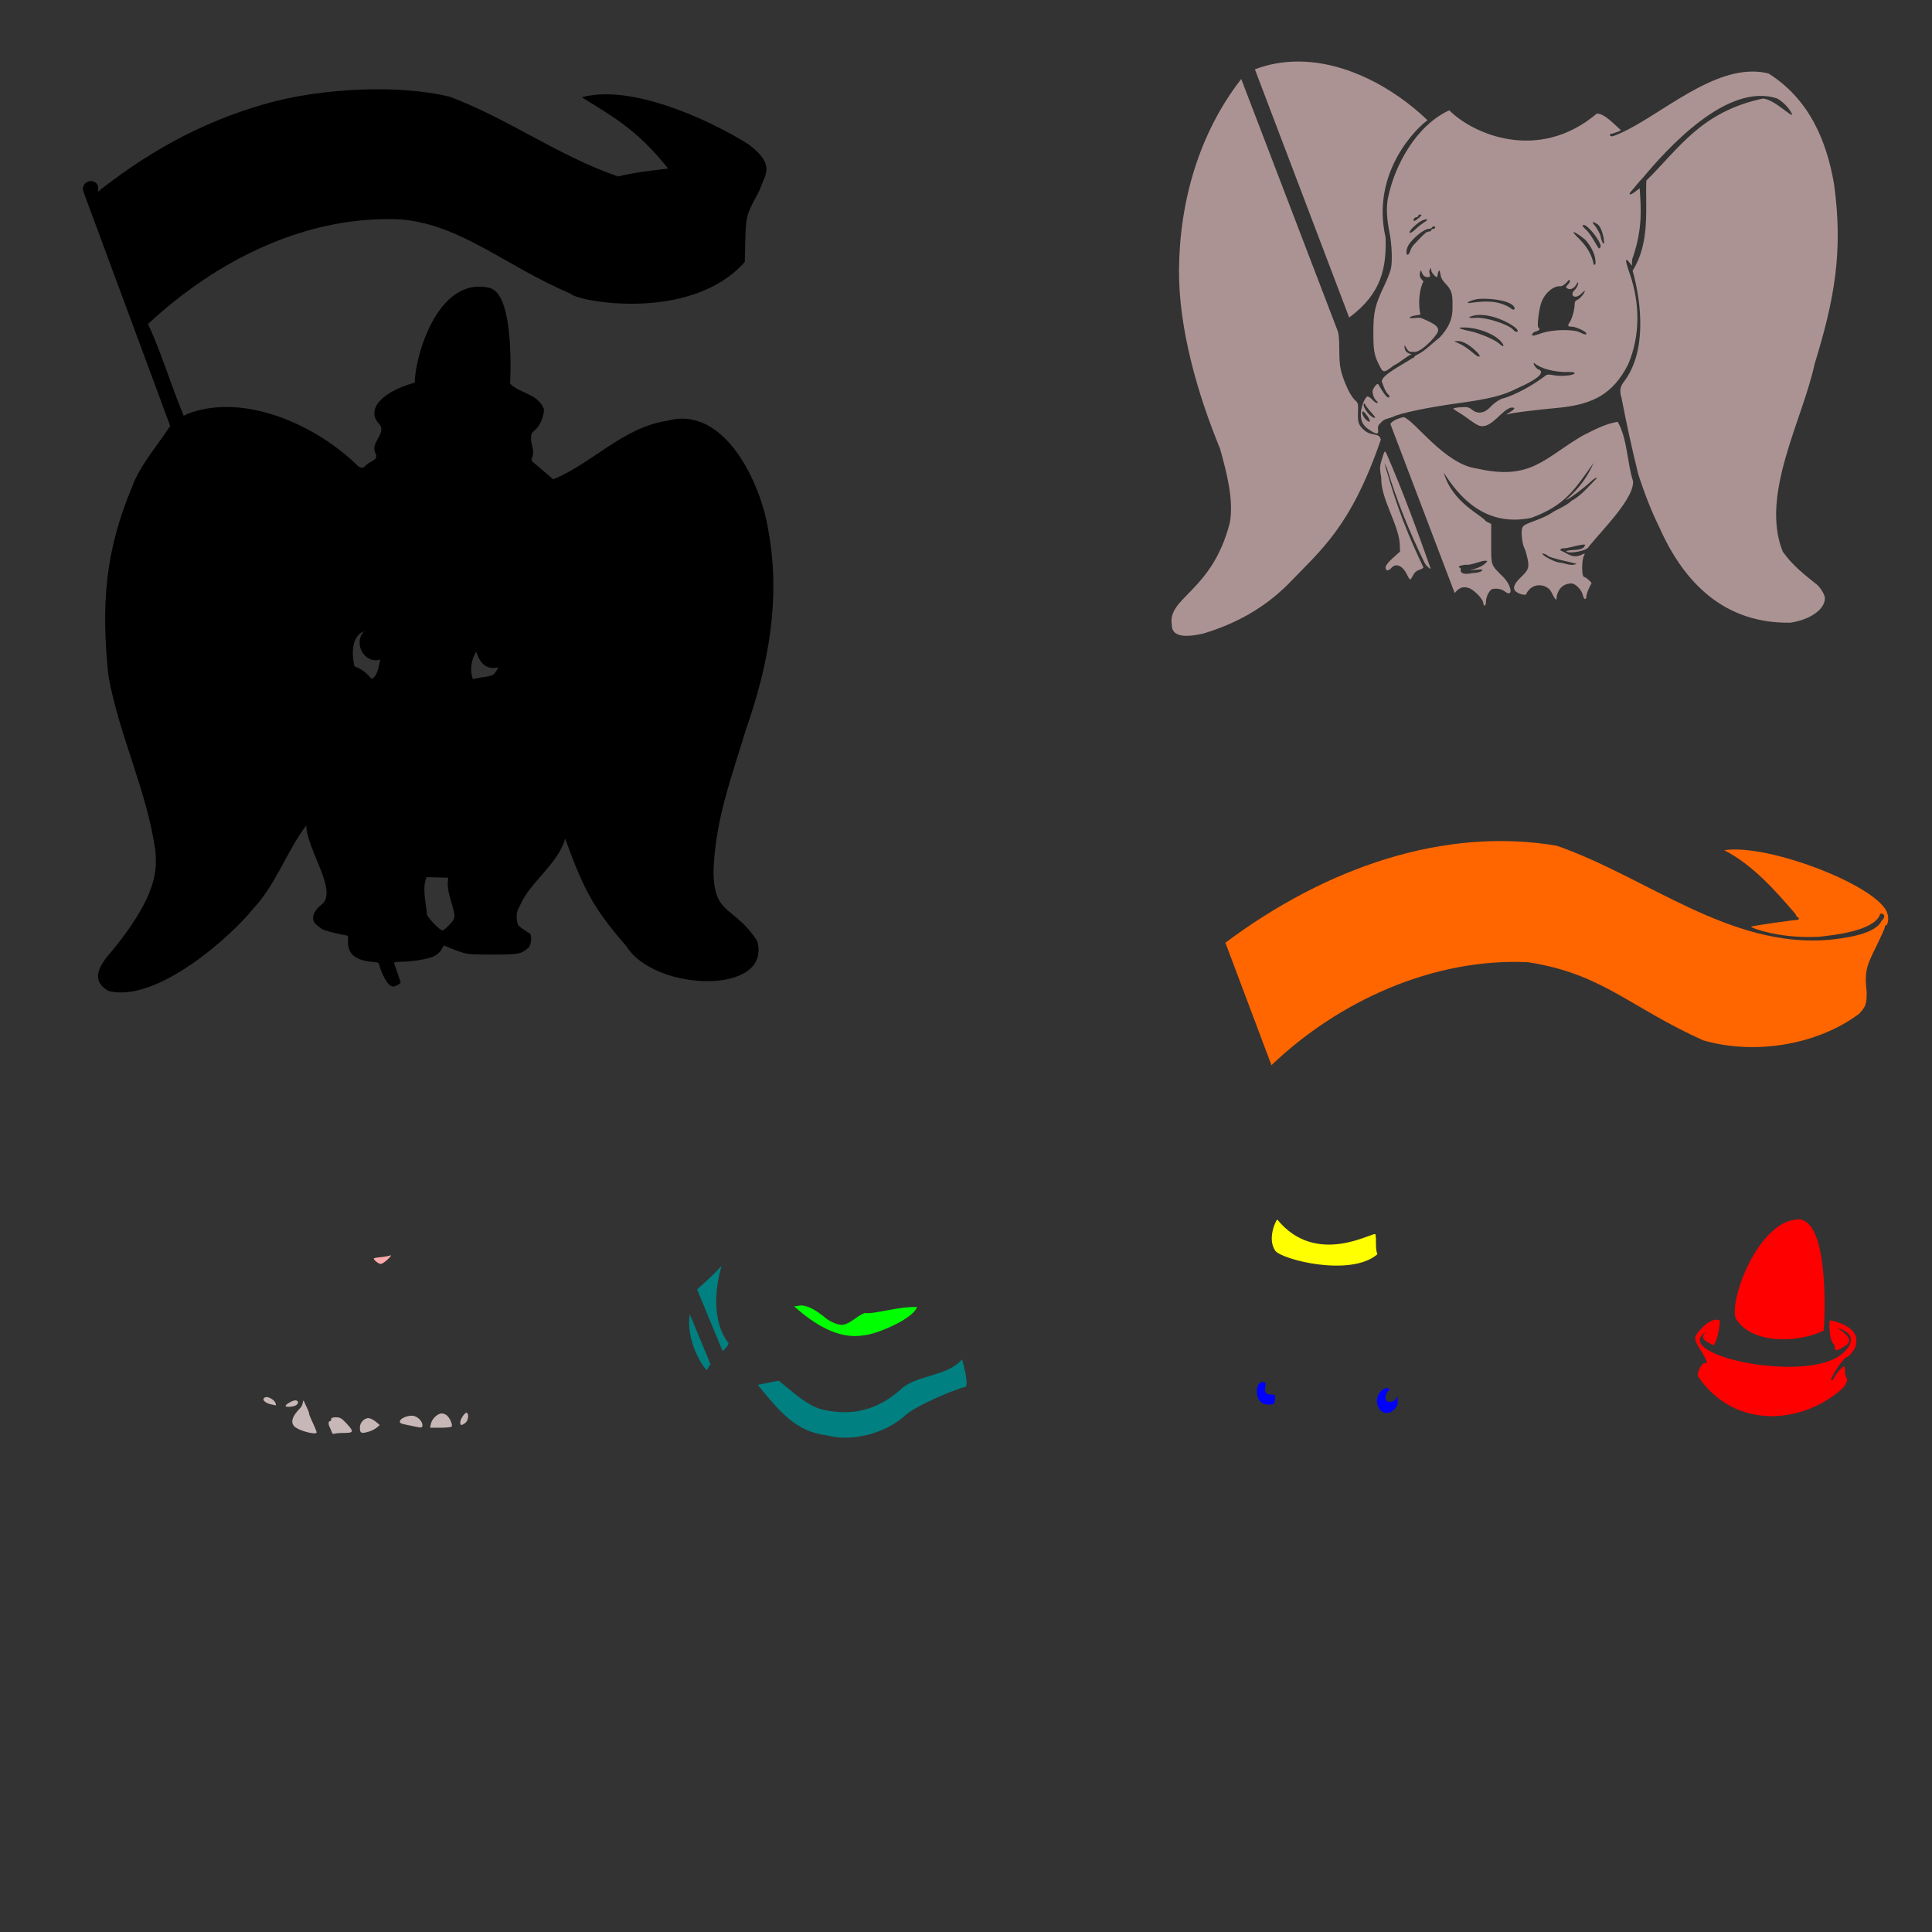
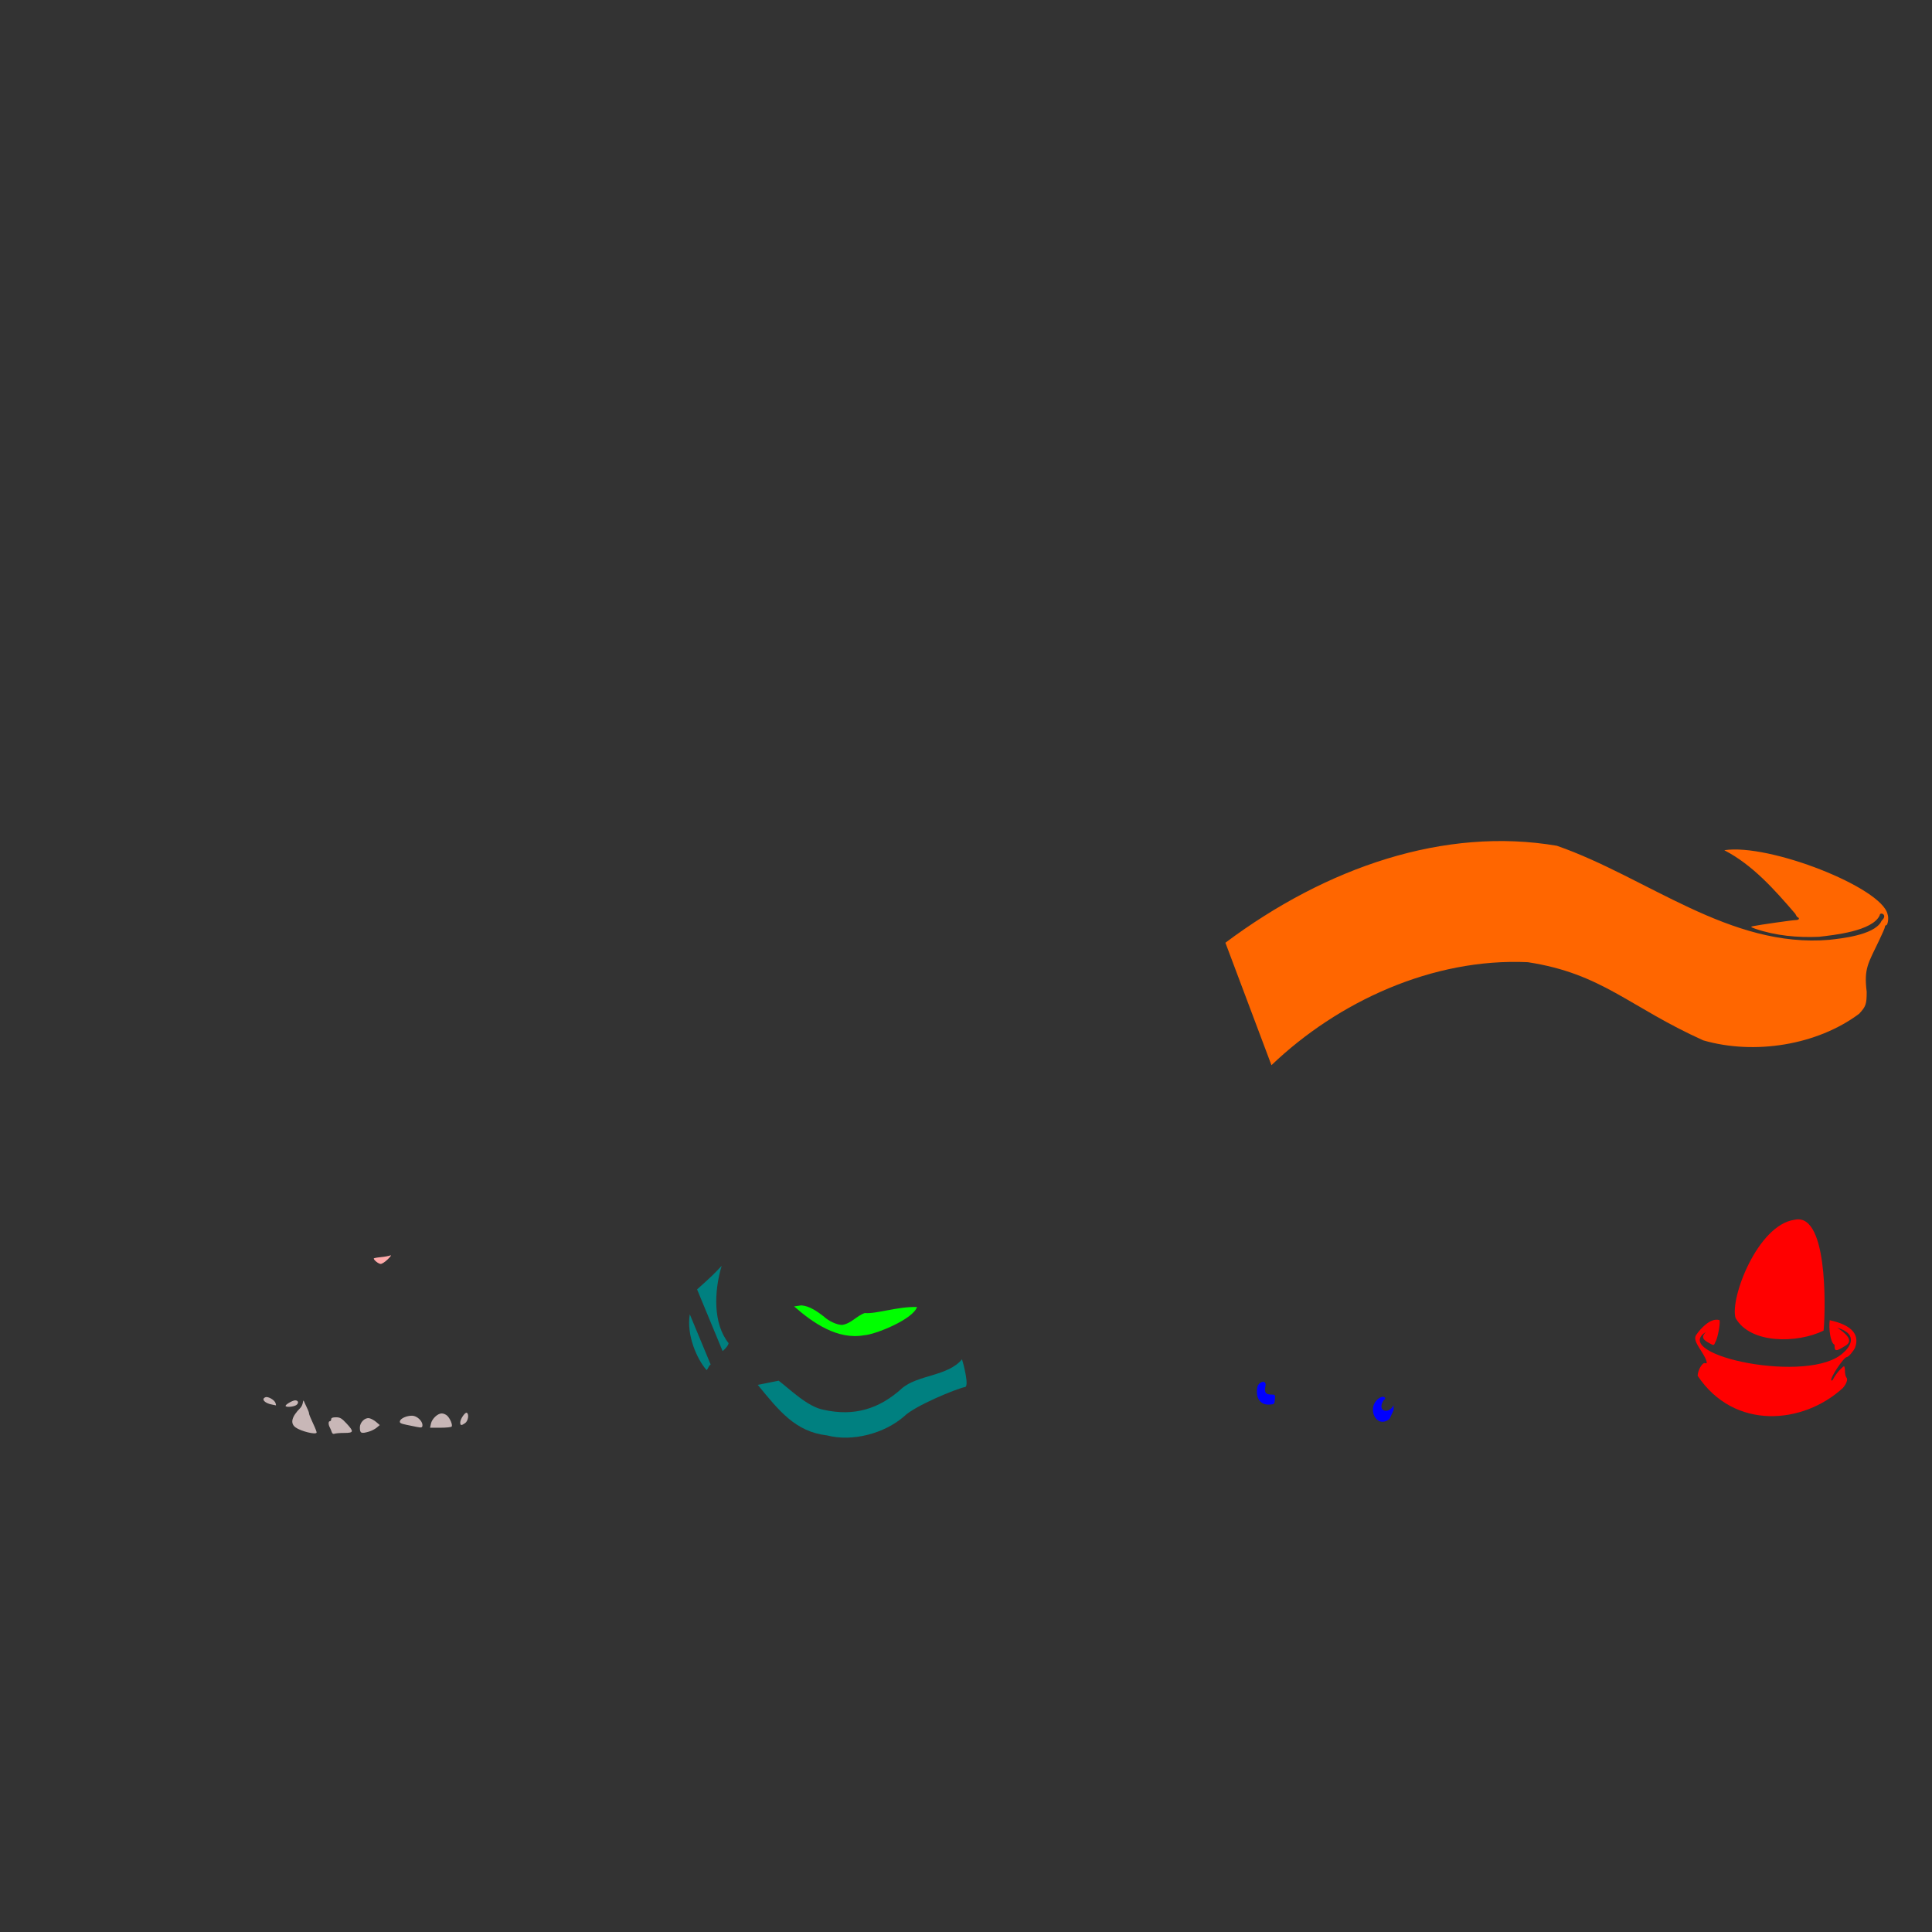
<svg xmlns="http://www.w3.org/2000/svg" xmlns:ns1="http://www.inkscape.org/namespaces/inkscape" xmlns:ns2="http://sodipodi.sourceforge.net/DTD/sodipodi-0.dtd" width="1080" height="1080" id="svg2" version="1.1" ns1:version="0.47 r22583" ns2:docname="DumboBanner.svg">
  <rect width="100%" height="100%" fill="#333333" stroke="none" />
  <defs id="defs4">
    <ns1:perspective ns2:type="inkscape:persp3d" ns1:vp_x="0 : 526.18109 : 1" ns1:vp_y="0 : 1000 : 0" ns1:vp_z="744.09448 : 526.18109 : 1" ns1:persp3d-origin="372.04724 : 350.78739 : 1" id="perspective10" />
    <ns1:perspective id="perspective2820" ns1:persp3d-origin="0.5 : 0.33333333 : 1" ns1:vp_z="1 : 0.5 : 1" ns1:vp_y="0 : 1000 : 0" ns1:vp_x="0 : 0.5 : 1" ns2:type="inkscape:persp3d" />
    <ns1:perspective id="perspective6086" ns1:persp3d-origin="0.5 : 0.33333333 : 1" ns1:vp_z="1 : 0.5 : 1" ns1:vp_y="0 : 1000 : 0" ns1:vp_x="0 : 0.5 : 1" ns2:type="inkscape:persp3d" />
    <ns1:perspective id="perspective6417" ns1:persp3d-origin="0.5 : 0.33333333 : 1" ns1:vp_z="1 : 0.5 : 1" ns1:vp_y="0 : 1000 : 0" ns1:vp_x="0 : 0.5 : 1" ns2:type="inkscape:persp3d" />
    <ns1:perspective id="perspective6557" ns1:persp3d-origin="0.5 : 0.33333333 : 1" ns1:vp_z="1 : 0.5 : 1" ns1:vp_y="0 : 1000 : 0" ns1:vp_x="0 : 0.5 : 1" ns2:type="inkscape:persp3d" />
    <ns1:perspective id="perspective6793" ns1:persp3d-origin="0.5 : 0.33333333 : 1" ns1:vp_z="1 : 0.5 : 1" ns1:vp_y="0 : 1000 : 0" ns1:vp_x="0 : 0.5 : 1" ns2:type="inkscape:persp3d" />
    <ns1:perspective id="perspective7651" ns1:persp3d-origin="0.5 : 0.33333333 : 1" ns1:vp_z="1 : 0.5 : 1" ns1:vp_y="0 : 1000 : 0" ns1:vp_x="0 : 0.5 : 1" ns2:type="inkscape:persp3d" />
    <ns1:perspective id="perspective7725" ns1:persp3d-origin="0.5 : 0.33333333 : 1" ns1:vp_z="1 : 0.5 : 1" ns1:vp_y="0 : 1000 : 0" ns1:vp_x="0 : 0.5 : 1" ns2:type="inkscape:persp3d" />
    <ns1:perspective id="perspective7739" ns1:persp3d-origin="0.5 : 0.33333333 : 1" ns1:vp_z="1 : 0.5 : 1" ns1:vp_y="0 : 1000 : 0" ns1:vp_x="0 : 0.5 : 1" ns2:type="inkscape:persp3d" />
    <ns1:perspective id="perspective8026" ns1:persp3d-origin="0.5 : 0.33333333 : 1" ns1:vp_z="1 : 0.5 : 1" ns1:vp_y="0 : 1000 : 0" ns1:vp_x="0 : 0.5 : 1" ns2:type="inkscape:persp3d" />
    <ns1:perspective id="perspective8257" ns1:persp3d-origin="0.5 : 0.33333333 : 1" ns1:vp_z="1 : 0.5 : 1" ns1:vp_y="0 : 1000 : 0" ns1:vp_x="0 : 0.5 : 1" ns2:type="inkscape:persp3d" />
    <ns1:perspective id="perspective8530" ns1:persp3d-origin="0.5 : 0.33333333 : 1" ns1:vp_z="1 : 0.5 : 1" ns1:vp_y="0 : 1000 : 0" ns1:vp_x="0 : 0.5 : 1" ns2:type="inkscape:persp3d" />
    <ns1:perspective id="perspective8649" ns1:persp3d-origin="0.5 : 0.33333333 : 1" ns1:vp_z="1 : 0.5 : 1" ns1:vp_y="0 : 1000 : 0" ns1:vp_x="0 : 0.5 : 1" ns2:type="inkscape:persp3d" />
    <ns1:perspective id="perspective8960" ns1:persp3d-origin="0.5 : 0.33333333 : 1" ns1:vp_z="1 : 0.5 : 1" ns1:vp_y="0 : 1000 : 0" ns1:vp_x="0 : 0.5 : 1" ns2:type="inkscape:persp3d" />
    <ns1:perspective id="perspective9779" ns1:persp3d-origin="0.5 : 0.33333333 : 1" ns1:vp_z="1 : 0.5 : 1" ns1:vp_y="0 : 1000 : 0" ns1:vp_x="0 : 0.5 : 1" ns2:type="inkscape:persp3d" />
    <ns1:perspective id="perspective9850" ns1:persp3d-origin="0.5 : 0.33333333 : 1" ns1:vp_z="1 : 0.5 : 1" ns1:vp_y="0 : 1000 : 0" ns1:vp_x="0 : 0.5 : 1" ns2:type="inkscape:persp3d" />
    <ns1:perspective id="perspective10361" ns1:persp3d-origin="0.5 : 0.33333333 : 1" ns1:vp_z="1 : 0.5 : 1" ns1:vp_y="0 : 1000 : 0" ns1:vp_x="0 : 0.5 : 1" ns2:type="inkscape:persp3d" />
    <ns1:perspective id="perspective10648" ns1:persp3d-origin="0.5 : 0.33333333 : 1" ns1:vp_z="1 : 0.5 : 1" ns1:vp_y="0 : 1000 : 0" ns1:vp_x="0 : 0.5 : 1" ns2:type="inkscape:persp3d" />
  </defs>
  <ns2:namedview id="base" pagecolor="#ffffff" bordercolor="#666666" borderopacity="1.0" ns1:pageopacity="0.0" ns1:pageshadow="2" ns1:zoom="0.086226852" ns1:cx="2166.4446" ns1:cy="-1474.8982" ns1:document-units="in" ns1:current-layer="layer1" showgrid="false" units="in" ns1:showpageshadow="false" borderlayer="false" ns1:window-width="1280" ns1:window-height="1002" ns1:window-x="1276" ns1:window-y="92" ns1:window-maximized="1" />
  <g ns1:label="Layer 1" ns1:groupmode="layer" id="layer1" transform="translate(0,27.64)">
-     <path style="fill:#000000" d="m 212.1,22.266 c -20.321,-0.079 -41.344,2.45 -58.222,6.659 -36.257,9.403 -67.295,25.774 -97.334,49.171 l -1.649,1.498 0,-2.19 c 0,-4.109 -5.869,-5.309 -7.931,-1.624 -0.961,1.719 -0.908,2.307 0.579,6.194 L 95.14,210.464 c -6.411,10.012 -17.065,22.195 -21.237,33.926 -15.154,35.986 -17.503,66.193 -13.243,106.02 6.069,33.668 21.544,63.928 26.26,98.001 0.272,8.165 3.371,22.946 -26.952,58.662 -5.822,7.2 -8.171,14.325 0.755,19.248 26.835,6.856 68.457,-30.546 80.893,-46.061 12.409,-13.134 19.167,-32.912 29.583,-46.477 0.34,13.643 17.829,36.57 8.749,44.085 -5.259,3.941 -6.467,8.923 -2.82,11.657 1.102,0.826 2.344,1.762 2.744,2.077 0.931,0.732 5.432,2.025 10.587,3.046 l 4.028,0.806 0.05,3.89 c 0.098,6.757 4.719,10.135 14.842,10.839 2.188,0.152 2.584,0.459 2.782,2.178 0.98,3.255 4.1,11.148 7.452,11.481 1.647,0 4.343,-1.557 4.343,-2.505 0,-0.113 -0.823,-2.462 -1.825,-5.224 -1.002,-2.762 -1.825,-5.274 -1.825,-5.577 0,-0.302 1.585,-0.541 3.525,-0.541 6.519,0 15.737,-1.536 18.883,-3.147 1.939,-0.993 3.539,-2.494 4.255,-4.003 0.805,-1.696 1.387,-2.202 1.989,-1.712 0.471,0.384 3.491,1.62 6.697,2.757 5.614,1.99 6.331,2.065 19.663,2.077 14.566,0.013 15.883,-0.235 20.079,-3.827 1.82,-1.559 2.085,-8.182 0.327,-8.182 -1.807,-1.236 -4.32,-2.632 -5.992,-4.368 -1.041,-1.281 -1.215,-6.748 -0.277,-8.573 0.358,-0.696 1.092,-2.228 1.637,-3.399 5.688,-12.409 21.138,-22.773 24.837,-36.481 10.656,29.58 16.587,39.837 34.14,60.06 15.926,25.804 81.904,27.527 73.177,-2.858 -13.145,-20.129 -23.907,-13.806 -24.409,-38.244 0.77,-28.983 10.08,-53.146 18.153,-79.949 12.657,-36.188 19.616,-73.215 12.425,-111.71 -3.956,-25.385 -24.17,-69.904 -56.472,-60.84 -24.489,3.576 -41.844,23.755 -63.698,32.705 l -11.418,-9.743 c -0.81,-0.81 -0.89,-1.418 -0.315,-2.493 1.396,-3.851 -0.43,-6.389 -0.692,-10.134 2e-5,-3.019 0.289,-3.655 2.493,-5.413 2.433,-1.941 4.796,-7.523 4.796,-11.342 -3.32,-8.787 -13.212,-8.721 -18.946,-14.3 0.564,-13.938 0.966,-50.958 -11.783,-53.665 -29.398,-6.478 -41.593,39.932 -41.504,52.985 -20.843,6.016 -26.965,16.301 -19.701,23.314 4.11,5.719 -6.11,10.483 -1.901,16.919 0.178,2.056 -0.155,2.527 -2.719,3.953 -1.603,0.891 -3.179,2.029 -3.5,2.53 -0.833,1.301 -2.905,1.124 -4.268,-0.365 -22.845,-22.395 -63.251,-41 -94.955,-28.853 -1.851,1.271 -2.568,1.241 -2.568,-0.088 C 95.291,187.132 90.369,169.706 82.728,153.488 121.041,117.799 171.622,92.286 224.676,95.04 c 33.75,3.335 57.116,25.595 94.325,41.529 3.538,4.299 67.225,16.272 97.334,-17.762 l 0.264,-10.813 c 0.362,-14.716 0.659,-15.866 6.961,-27.191 0.589,-1.058 3.022,-6.873 4.116,-9.844 2.214,-6.008 -0.321,-11.036 -8.913,-17.699 -22.631,-14.384 -66.483,-34.083 -93.52,-26.511 15.456,9.724 30.556,17.426 48.252,39.842 -9.268,1.155 -18.846,2.071 -27.921,4.419 C 312.225,59.618 284.647,38.921 251.275,26.383 239.58,23.599 226.004,22.32 212.1,22.266 z M 203.54,325.207 c -6.184,6.426 -0.17,18.496 9.089,15.874 -0.786,2.017 -1.145,9.42 -4.972,10.813 -2.665,-3.379 -5.578,-5.624 -9.492,-7.05 -1.456,-5.886 -2.135,-16.704 5.375,-19.638 z m 62.678,11.544 c 1.56,4.201 4.086,10.542 12.45,8.686 l -1.448,2.304 c -1.218,1.935 -2.08,2.401 -5.325,2.883 -2.125,0.315 -6.5,1 -7.591,1.347 -2.346,-6.776 0.387,-13.275 1.913,-15.219 z m -27.695,125.96 12.022,0.277 -0.252,3.046 c -0.139,1.683 0.412,5.252 1.234,8.006 3.382,11.334 3.383,11.265 -0.201,15.169 -1.664,1.813 -3.494,3.281 -4.079,3.26 -1.286,-0.044 -7.289,-6.169 -8.535,-8.711 -0.555,-6.415 -2.899,-15.53 -0.189,-21.048 z" id="path10890" />
-     <path style="fill:#ac9393" d="m 725.802,6.762 c -8.164,-0.018 -16.341,1.325 -24.308,4.343 l 52.708,138.763 c 18.593,-13.707 20.781,-28.478 20.356,-44.727 C 766.103,68.185 792.819,43.037 798.009,39.58 779.045,21.396 752.472,6.82 725.802,6.762 z m 254.262,5.602 c -27.756,-0.246 -57.084,28.825 -78.665,36.217 -0.826,0 -1.511,-0.329 -1.511,-0.73 0,-0.401 0.432,-0.73 0.957,-0.73 0.525,0 4.509,-1.354 5.287,-1.939 -4.695,-4.229 -9.564,-9.509 -13.52,-9.303 -32.501,27.42 -69.006,11.633 -82.48,-1.851 -18.247,8.412 -30.501,30.385 -34.266,49.158 -0.998,5.231 -0.712,11.17 0.906,19.311 1.325,6.661 1.659,16.576 0.692,20.293 -0.485,1.865 -1.965,5.692 -3.298,8.497 -5.621,11.824 -6.456,15.312 -6.458,27.317 0,9.168 0.478,12.112 2.744,16.78 2.813,5.795 2.701,5.773 8.799,1.183 2.877,-1.216 6.977,-5.058 9.809,-6.161 -2.514,-0.694 -4.06,-1.642 -3.955,-5.056 0.707,0.424 1.95,4.638 4.532,3.575 3.569,1.784 13.199,-8.339 14.061,-11.015 1.752,-3.6 -5.586,-6.032 -8.573,-7.515 -0.513,-0.405 -2.374,-0.53 -4.217,-0.277 -4.061,0.557 -3.721,-0.769 0.365,-1.423 l 2.782,-0.453 c -0.961,-3.77 -1.443,-12.075 1.636,-18.636 -1.28,-1.49 -3.052,-2.611 -1.347,-6.339 0.679,2.066 1.145,3.84 3.6,4.003 3.033,0.089 0.286,-2.075 1.259,-4.066 0.785,-1.351 0.809,-1.358 0.831,0.075 0.019,1.277 2.27,3.991 3.311,3.991 0.538,-1.332 0.185,-2.734 1.297,-3.839 0.934,2.629 0.241,3.972 2.82,6.836 4.048,4.201 4.622,5.923 4.494,13.583 0.218,7.155 -2.478,12.153 -7.238,17.246 -3.985,3.016 -7.618,7.059 -12.123,9.366 -1.102,0.491 -2.014,1.132 -2.014,1.435 0,0.303 -0.369,0.554 -0.831,0.554 -6.87,4.477 -16.924,9.314 -17.385,13.079 1.013,2.372 1.621,5.075 3.386,7.037 0.544,0.445 0.995,1.18 0.995,1.624 -1.217,2.194 -5.374,-5.642 -6.319,-7.1 -0.593,-0.779 -3.16,2.553 -3.16,4.104 0,1.925 1.228,4.654 2.455,5.451 0.429,0.279 0.528,0.756 0.214,1.07 -2.288,-0.449 -3.234,-3.272 -5.564,-3.777 -1.727,1.068 -3.663,6.27 -3.663,9.844 0,4.378 1.346,6.742 5.224,9.19 3.78,2.386 4.808,2.274 4.406,-0.466 -0.247,-1.681 0.084,-2.543 1.397,-3.625 1.865,-2.593 4.473,-2.427 7.024,-3.55 4.018,-2.026 19.444,-5.256 35.688,-7.478 18.197,-2.489 25.935,-4.423 33.624,-8.409 1.981,-0.896 17.498,-7.545 12.324,-10.436 -1.188,0 -3.533,-3.004 -3.009,-3.852 4.183,3.487 11.124,4.911 17.196,5.186 3.973,-0.173 5.628,0.011 5.627,0.617 -0.002,1.251 -7.46,1.99 -11.669,1.158 -2.953,-0.584 -3.819,-0.495 -4.91,0.466 -6.286,4.8 -15.784,10.213 -23.201,12.463 -1.363,0 -5.139,2.474 -7.213,4.733 -3.338,3.636 -7.108,4.228 -10.335,1.611 -1.737,-1.408 -2.71,-1.633 -6.244,-1.397 -2.304,0.154 -4.184,0.492 -4.179,0.755 0.004,0.264 1.959,1.611 4.343,2.983 3.361,2.145 6.177,4.695 9.769,6.483 7.035,2.712 13.159,-9.623 18.669,-10.071 4.883,0.256 -6.721,5.081 -1.85,3.651 1.726,-0.656 13.831,-2.157 29.671,-3.676 17.134,-2.011 28.501,-7.227 37.035,-24.006 6.874,-15.936 6.634,-34.066 1.095,-50.303 -2.864,-8.171 -2.951,-9.911 -0.315,-6.659 l 1.397,1.725 0,-1.913 c 0,-1.052 0.297,-2.476 0.655,-3.172 5.289,-15.782 4.433,-26.953 3.651,-38.181 l -2.568,1.951 c -2.928,2.233 -4.162,1.874 -1.951,-0.566 0.816,-0.9 2.089,-2.415 2.845,-3.374 0.756,-0.959 2.228,-2.605 3.26,-3.651 13.49,-16.151 47.298,-53.975 75.38,-44.513 3.443,2.061 6.49,5.099 8.245,8.736 0.102,2.302 -9.653,-8.192 -16.264,-8.749 -34.765,7.352 -47.242,28.278 -65.221,45.847 -0.617,14.944 2.312,34.711 -7.666,50.354 5.155,18.449 7.816,45.361 -4.733,61.923 -2.286,2.887 -2.673,5.223 -1.498,9.051 2.784,14.498 5.906,28.901 9.492,43.229 3.39,10.245 6.838,19.445 11.707,29.331 13.685,30.959 36.352,53.843 73.202,53.274 11.237,-1.729 19.311,-7.455 19.311,-13.709 0,-1.615 -1.889,-5.01 -4.003,-7.201 -7.977,-6.369 -13.871,-10.909 -19.562,-18.82 -12.77,-31.868 11.122,-73.641 17.788,-104.774 10.931,-35.619 16.181,-62.644 10.876,-100.783 -4.308,-25.094 -14.412,-47.738 -36.607,-61.734 -2.827,-0.709 -5.676,-1.045 -8.548,-1.07 z m -286.199,4.167 c -23.623,30.234 -34.552,68.793 -34.782,106.738 -0.253,32.738 10.451,69.628 22.898,99.826 3.575,12.77 7.829,28.549 5.501,41.466 -9.946,38.756 -35.017,41.616 -32.428,57.089 -0.08,8.531 11.932,6.081 17.586,4.872 18.132,-5.521 33.181,-13.741 46.728,-26.876 19.423,-20.248 35.549,-32.451 52.532,-81.485 -0.594,-2.086 -1.071,-2.426 -4.293,-3.046 -2.645,-0.51 -4.25,-1.37 -5.979,-3.197 -2.45,-2.588 -2.73,-3.781 -2.442,-10.625 0.125,-2.972 -0.136,-3.84 -1.574,-5.098 -1.642,-1.437 -3.848,-5.136 -5.451,-9.164 -2.962,-7.442 -3.444,-10.072 -3.487,-18.946 -0.035,-7.256 -0.324,-9.7 -1.397,-12.022 L 693.865,16.531 z m 100.179,75.77 c 0.99,8.06e-4 0.813,0.412 -0.831,1.825 -2.396,2.061 -3.501,2.329 -2.883,0.718 0.231,-0.601 0.877,-1.083 1.435,-1.083 0.558,0 1.007,-0.329 1.007,-0.73 0,-0.401 0.57,-0.731 1.271,-0.73 z m 3.411,2.631 c 0.771,0.041 0.262,0.795 -1.586,1.901 -1.102,0.66 -3.22,2.348 -4.708,3.764 -1.563,1.487 -2.905,2.257 -3.172,1.825 -0.632,-1.023 4.852,-6.107 7.629,-7.075 0.874,-0.305 1.488,-0.434 1.838,-0.415 z m 93.155,1.611 c 0.327,-0.049 1.016,0.24 1.951,0.932 3.588,1.112 5.575,15.704 2.933,9.718 -0.391,-1.028 -0.705,-2.205 -0.705,-2.618 0,-0.925 -2.224,-4.98 -3.462,-6.307 -0.969,-1.039 -1.138,-1.662 -0.718,-1.725 z m -5.048,1.586 c 2.747,0.72 9.036,9.093 9.227,11.657 0,0.81 -0.488,1.46 -1.095,1.46 -1.953,-2.954 -3.718,-6.704 -6.244,-9.618 -3.086,-2.936 -3.399,-3.5 -1.888,-3.5 z m -84.003,0.73 c 0.377,0 0.692,0.329 0.692,0.73 0,0.401 -0.494,0.73 -1.095,0.73 -0.601,0 -1.095,0.317 -1.095,0.718 0,0.401 -0.502,0.73 -1.12,0.73 -1.294,0 -2.415,0.845 -5.665,4.293 -1.281,1.359 -2.743,2.904 -3.26,3.437 -0.518,0.533 -1.289,1.971 -1.712,3.185 -0.936,2.686 -2.09,2.877 -2.09,0.352 0,-1.016 0.557,-2.726 1.234,-3.814 2.308,-3.712 8.721,-8.9 11.002,-8.9 0.84,0 1.729,-0.329 1.976,-0.73 0.248,-0.401 0.756,-0.73 1.133,-0.73 z m 78.086,3.26 c 0.784,-0.174 6.539,3.879 7.326,5.199 2.881,3.552 5.161,7.879 4.947,12.601 -0.278,0.45 -0.734,0.601 -1.007,0.327 -1.101,-5.668 -3.892,-10.02 -7.931,-14.175 -2.085,-1.937 -3.616,-3.698 -3.399,-3.915 0.015,-0.015 0.038,-0.032 0.063,-0.038 z m -2.606,26.637 c 1.98,1.016 -1.878,3.315 -1.561,4.343 2.786,2.487 5.598,-0.848 6.332,-2.908 1.066,0 -0.167,3.12 -1.788,4.532 -1.592,1.387 -1.251,3.487 0.566,3.487 2.29,-0.035 3.504,-2.026 5.249,-3.374 0.626,0.626 -2.662,4.717 -4.179,5.199 -1.02,0.324 -1.448,1.097 -1.448,2.681 0,2.73 -1.383,7.733 -2.681,9.681 -1.406,2.108 -1.198,2.568 1.158,2.568 2.208,0 8.082,2.745 8.082,3.777 0,0.89 -0.961,0.731 -3.663,-0.617 -3.658,-1.825 -14.967,-1.62 -21.023,0.39 -5.49,1.823 -5.996,1.87 -5.476,0.516 0.217,-0.565 1.192,-1.216 2.165,-1.46 1.758,-0.441 2.306,-1.464 1.171,-2.165 -0.888,-0.549 0.364,-10.541 1.788,-14.275 1.854,-4.863 6.315,-8.762 10.033,-8.762 1.987,0.365 4.208,-2.284 5.275,-3.613 z m -48.302,10.599 c 6.145,-0.099 16.589,1.214 17.964,5.161 0,1.232 -1.072,1.254 -2.316,0.038 -6.722,-4.292 -14.084,-4.033 -21.652,-2.971 -4.305,0.8 -1.872,-1.022 2.606,-1.951 0.797,-0.159 1.981,-0.254 3.399,-0.277 z m -1.825,9.039 c 11.12,-0.27 25.299,9.22 20.607,9.479 -0.352,0 -1.06,-0.502 -1.574,-1.12 -2.574,-3.102 -15.601,-7.25 -21.098,-6.722 -2.107,0.202 -3.651,0.054 -3.651,-0.352 1.711,-0.84 3.656,-1.234 5.715,-1.284 z m -9.089,7.012 c 7.016,-0.176 18.293,3.287 22.143,9.026 1.13,1.809 0.188,1.904 -1.699,0.164 -2.599,-2.397 -11.451,-6.147 -17.183,-7.276 -3.12,-0.615 -5.497,-1.397 -5.287,-1.737 0.622,-0.098 1.301,-0.158 2.027,-0.176 z m -2.593,7.629 c 2.633,-0.064 6.993,2.574 10.65,6.433 2.31,2.438 1.197,3.167 -1.46,0.957 -4.138,-3.441 -6.017,-4.743 -8.686,-5.98 l -2.921,-1.347 2.417,-0.063 z m -52.33,34.92 c 1.185,2.711 4.048,5.087 5.828,7.666 0,0.614 -1.056,0.338 -2.203,-0.579 -3.106,-2.483 -5.46,-7.087 -3.625,-7.087 z m -0.73,4.368 c 1.036,0.956 4.1,4.682 3.474,5.828 -0.647,0 -1.863,-0.857 -2.694,-1.913 -1.609,-2.046 -1.981,-3.915 -0.78,-3.915 z m 22.47,3.21 c -5.156,1.055 -6.984,3.105 -7.415,3.802 l 35.953,94.552 c 2.455,-3.082 4.836,-4.134 8.636,-2.518 3.246,1.656 7.389,6.287 7.389,8.245 0,0.71 0.329,1.284 0.73,1.284 0.401,0 0.729,-1.064 0.73,-2.367 0,-1.303 0.654,-3.431 1.448,-4.733 1.23,-2.017 1.872,-2.367 4.28,-2.367 1.753,0 3.547,0.565 4.733,1.498 4.89,3.846 4.102,-3.113 -0.919,-8.12 -6.977,-6.958 -6.621,-5.993 -6.621,-18.467 l 0,-11.116 -2.908,-1.397 c -1.986,-3.442 -18.779,-10.165 -23.616,-27.254 8.551,13.456 23.106,30.594 48.994,25.265 18.733,-7.034 23.591,-14.991 34.857,-30.842 -4.051,9.149 -8.887,14.857 -14.338,19.739 -1.002,0.693 -1.288,1.085 -0.629,0.881 1.462,-0.453 9.537,-6.51 12.991,-9.756 2.188,-2.056 3.663,-2.925 3.663,-2.14 -4.069,4.052 -8.235,9.166 -13.293,12.148 -0.301,0.004 -1.179,0.638 -1.951,1.41 -0.772,0.772 -4.623,2.967 -8.56,4.884 -4.313,3.033 -8.619,4.477 -13.394,6.282 -3.454,1.344 -4.286,1.998 -4.62,3.651 -0.494,2.443 0.213,8.378 1.234,10.36 0.408,0.792 1.022,2.591 1.372,4.003 1.747,7.053 1.46,8.136 -3.399,12.777 -3.682,3.517 -4.558,6.132 -2.618,7.792 1.765,1.512 5.891,2.445 5.891,1.334 0,-0.451 0.858,-1.676 1.913,-2.732 3.521,-3.521 10.133,-2.453 12.198,1.976 1.396,2.995 2.621,4.667 2.681,3.651 0.312,-5.261 3.635,-8.749 8.334,-8.749 2.331,0 5.869,3.626 6.47,6.634 0.481,2.404 1.913,2.867 1.913,0.617 0,-0.821 0.659,-2.848 1.46,-4.507 l 1.46,-3.009 c -1.222,-1.356 -2.408,-2.728 -4.142,-3.374 -1.448,0 -1.506,-9.287 -0.075,-11.959 0.639,-1.194 0.554,-1.299 -0.617,-0.768 -5.41,2.87 -8.346,-0.251 -11.241,-1.498 -2.268,-0.72 -1.637,-1.813 1.045,-1.813 1.531,0.145 13.361,-3.529 11.204,-1.397 -0.933,3.26 -9.33,1.89 -10.272,3.109 1.012,1.637 11.864,-0.286 12.437,-2.48 8.018,-9.889 25.489,-27.122 24.862,-36.721 -3.359,-10.27 -3.11,-23.647 -8.598,-33.196 -6.962,1.131 -13.183,4.54 -19.411,7.641 -21.673,12.554 -28.812,25.438 -59.317,18.48 -17.955,-2.288 -34.871,-26.983 -40.925,-28.739 z m -10.474,19.298 c -0.38,0.042 -0.745,1.153 -1.611,3.991 -1.353,4.434 -1.372,5.136 -0.403,10.751 -0.482,11.065 9.728,26.091 10.335,36.909 l 0.151,4.192 -4.041,3.638 c -2.628,2.366 -4.041,4.207 -4.041,5.275 0,2.032 1.535,2.123 3.286,0.189 2.611,-2.885 6.321,-1.205 8.787,3.991 0.667,1.406 1.419,2.552 1.674,2.543 0.255,-0.009 0.982,-1.073 1.611,-2.367 0.748,-1.536 1.948,-2.591 3.462,-3.046 1.274,-0.383 2.316,-1.007 2.316,-1.385 -13.063,-27.316 -17.036,-42.222 -21.828,-58.259 l 1.448,2.82 c 5.523,18.176 12.532,35.576 20.909,52.62 1.104,2.353 3.352,3.81 3.563,3.6 -7.59,-21.495 -15.647,-43.477 -24.799,-64.516 -0.35,-0.607 -0.59,-0.969 -0.818,-0.944 z m 88.17,56.95 c 0.383,-0.047 1.427,0.303 2.719,0.944 -0.644,1.313 16.667,4.632 16.252,4.859 -3.222,1.497 -6.233,-0.461 -9.467,-0.73 -2.347,-0.107 -9.22,-3.592 -9.655,-4.897 -0.036,-0.109 0.023,-0.161 0.151,-0.176 z m -32.038,4.028 c 0.481,0 0.855,0.087 1.095,0.315 -1.668,2.217 -4.714,3.611 -7.503,4.393 -2.811,0.611 -2.71,0.642 1.171,0.315 3.485,-0.294 4.066,-0.19 3.323,0.604 -0.495,0.53 -2.07,1.044 -3.5,1.133 -2.421,-0.031 -7.94,1.978 -8.409,-1.397 0.25,-0.789 0.097,-1.397 -0.34,-1.397 -2.393,-0.982 2.356,-1.636 3.046,-1.737 2.928,0.549 8.519,-2.224 11.116,-2.228 z" id="path10866" ns2:nodetypes="ccccccccssccccssscsccccccsccccccsccccccscccccssccsssccsccccssccsssscccccccccccccsscccccccccccsccccccccccccccsssssscccssssccssssccccsscccccccsssssssssssccccccsccccsccsssssssssssccccccccccssccccsscccsscccccscccscccccsscsssscccccccssccsccsssssssssssscccsccccccccccccsccccsssssscccccccccccsccccssccccc" />
    <path style="fill:#00ff00" d="m 482.981,718.784 c 6.41,-0.375 27.438,-8.966 29.634,-15.797 -10.792,-0.358 -22.91,4.015 -29.207,3.361 -4.592,1.601 -7.45,5.793 -12.577,6.651 -3.006,0 -7.494,-2.054 -10.363,-4.742 -3.572,-2.754 -7.907,-5.853 -12.512,-6.188 l -4.038,0.584 c 10.56,9.275 24.295,18.778 39.063,16.13 z" id="path10886" ns2:nodetypes="cccccccc" />
    <path style="fill:#008080" d="m 403.41,679.961 c -4.108,4.443 -5.978,6.234 -13.734,13.18 l 14.288,34.53 c 0.864,-0.864 3.121,-2.836 3.311,-4.469 -8.72,-10.934 -8.145,-28.905 -3.865,-43.241 z m -17.813,27.103 c -1.947,11.731 4.038,25.041 9.353,31.182 0.2,-4e-4 0.745,-0.814 1.208,-1.813 0.463,-0.999 1.346,-1.372 1.07,-1.372 l -11.632,-27.997 z m 152.169,25.152 c -7.935,9.577 -24.764,8.595 -33.599,16.264 -12.686,11.526 -26.637,15.702 -43.455,12.022 -9.145,-1.514 -19.141,-11.584 -25.441,-16.327 l -11.67,2.341 c 11.915,14.542 21.135,26.269 38.772,28.248 14.091,3.72 32.161,-1.09 43.103,-10.725 5.928,-5.82 29.042,-15.36 33.926,-16.302 2.577,-0.147 -0.971,-13.622 -1.637,-15.522 z" id="path10872" ns2:nodetypes="cccccccsccccccccccc" />
-     <path style="fill:#ffff00" d="m 769.972,673.497 c -1.377,-3.609 -0.384,-7.497 -1.095,-11.161 -0.969,-1.799 -32.839,18.662 -54.88,-8.24 -0.831,0.493 -5.705,10.777 -1.135,17.403 3.14,4.792 41.946,15.003 57.11,1.998 z" id="path10858" ns2:nodetypes="ccccc" />
    <path style="fill:#ff0000" d="m 1005.373,653.977 c -0.712,-0.015 -1.46,0.071 -2.241,0.252 -20.616,2.873 -36.168,43.834 -32.969,54.835 8.196,14.72 34.624,14.278 49.208,7.138 0.699,-4.554 3.511,-61.85 -13.998,-62.225 z m -46.112,56.107 c -5.103,0.288 -10.37,7.255 -11.342,8.95 -1.767,3.689 5.18,9.841 6.194,14.955 0,0.436 -0.47,0.611 -1.045,0.39 -1.423,-0.546 -4.066,4.047 -4.066,7.075 20.454,30.627 58.915,27.129 81.07,6.886 1.993,-2.107 3.038,-4.968 2.14,-5.866 -0.473,-0.473 -0.869,-2.103 -0.869,-3.625 0,-1.523 -0.263,-2.769 -0.592,-2.769 -2.449,1.861 -4.698,4.67 -6.156,7.452 -0.181,0.508 -0.562,0.713 -0.843,0.453 -1.058,-0.977 6.906,-13.004 8.61,-13.004 0.901,0 3.69,-3.2 4.633,-5.312 3.667,-10.111 -7.146,-13.744 -14.154,-15.317 -0.629,4.643 0.302,12.615 2.674,13.743 0,3.856 0.685,3.944 5.816,0.705 5.947,-3.258 -0.934,-7.898 -4.305,-10.272 12.696,3.863 6.445,11.407 3.487,13.935 -18.633,18.101 -97.472,1.428 -76.953,-11.493 -2.33,2.414 -2.038,3.937 1.095,5.728 3.538,2.022 3.343,2.044 4.305,-0.277 1.2,-1.495 3.387,-13.02 1.876,-12.198 -0.519,-0.126 -1.046,-0.168 -1.574,-0.138 z" id="path10828" ns2:nodetypes="ccccccccsccssccsscccccccsccc" />
    <path style="fill:#ff6600" d="m 854.033,510.228 c 41.77,6.399 56.487,24.963 98.105,43.703 28.541,8.269 63.657,2.721 87.162,-14.893 3.731,-4.033 4.19,-5.377 4.19,-12.26 -1.622,-13.159 0.845,-15.894 7.005,-28.836 1.758,-3.622 3.196,-6.983 3.196,-7.469 0,-0.486 0.287,-0.883 0.638,-0.883 0.999,0 1.584,-4.185 0.853,-6.105 -3.156,-14.941 -66.093,-39.758 -91.301,-35.848 15.859,8.187 28.211,22.181 39.728,35.578 0.488,1.102 1.135,2.004 1.438,2.004 0.303,0 0.551,0.328 0.551,0.729 0,0.401 -0.738,0.725 -1.64,0.721 -1.618,-0.007 -20.328,2.656 -23.864,3.396 -1.697,0.355 -1.622,0.457 1.093,1.475 11.416,3.905 23.621,5.027 35.622,4.499 8.134,-0.95 29.967,-3.129 33.967,-12.024 0,-1.324 1.926,-1.253 2.441,0.09 0.226,0.59 -0.067,1.55 -0.651,2.134 -0.584,0.584 -1.062,1.249 -1.062,1.478 -4.309,7.509 -22.688,9.283 -28.783,9.998 -55.822,4.812 -101.976,-35.008 -152.42,-52.568 -62.618,-10.687 -128.649,11.838 -185.295,54.202 l 25.742,68.452 c 37.097,-35.478 90.013,-60.019 143.283,-57.574 z" id="path10786" ns2:nodetypes="cccccsscccsssscccsscccccc" />
    <path id="path11002" style="fill:#c8b7b7" d="m 174.987,768.024 c -1.23,-2.578 -2.237,-5.055 -2.237,-5.504 0,-0.449 -0.293,-1.386 -0.65,-2.082 -0.358,-0.696 -1.076,-2.249 -1.597,-3.451 -0.929,-2.146 -0.952,-2.154 -1.238,-0.428 -0.16,0.967 -0.758,2.225 -1.329,2.796 -4.976,4.976 -5.875,8.692 -2.655,10.981 2.979,2.118 11.15,4.137 11.71,2.894 0.128,-0.285 -0.773,-2.627 -2.004,-5.205 z m 17.497,5.358 c 5.312,0 5.472,-0.738 1.165,-5.364 -2.643,-2.839 -3.578,-3.38 -5.829,-3.38 -1.898,0 -2.682,0.319 -2.682,1.093 0,0.601 -0.328,1.093 -0.729,1.093 -0.914,0 -0.942,1.806 -0.053,3.471 0.371,0.696 0.866,1.873 1.099,2.616 0.271,0.863 0.838,1.192 1.57,0.911 0.631,-0.242 3.087,-0.44 5.459,-0.44 z m 13.785,-0.748 c 1.403,-0.407 3.332,-1.395 4.287,-2.196 l 1.737,-1.455 -2.03,-1.744 c -1.117,-0.959 -2.851,-1.901 -3.854,-2.093 -2.416,-0.462 -5.242,2.323 -5.242,5.167 0,3.277 0.704,3.597 5.101,2.321 z m 29.876,-3.655 c 0,-2.315 -3.071,-5.15 -5.659,-5.224 -3.012,-0.086 -6.512,1.432 -6.922,3.001 -0.27,1.032 0.434,1.427 3.756,2.107 2.249,0.46 4.744,0.972 5.546,1.136 2.848,0.585 3.279,0.451 3.279,-1.021 z m 16.357,0.822 c 0.591,-0.957 -0.909,-4.553 -2.53,-6.063 -0.759,-0.707 -2.131,-1.275 -3.049,-1.262 -2.323,0.032 -5.418,2.964 -6.019,5.702 l -0.503,2.291 5.844,0 c 3.214,0 6.03,-0.3 6.257,-0.668 z m 7.527,-1.924 c 1.658,-1.162 2.278,-4.931 0.947,-5.754 -0.916,-0.566 -3.699,3.467 -3.699,5.361 0,1.823 0.59,1.907 2.753,0.393 z m -94.311,-10.135 c 1.469,-1.113 1.054,-2.576 -0.732,-2.576 -1.372,0 -5.352,2.284 -5.352,3.072 0,0.966 4.655,0.587 6.085,-0.496 z m -11.67,-0.992 c -0.45,-1.723 -4.148,-3.904 -5.644,-3.33 -2.647,1.016 -0.32,3.476 3.942,4.167 1.002,0.163 1.873,0.34 1.936,0.395 0.063,0.055 -0.043,-0.5 -0.234,-1.232 z" />
    <path style="fill:#ffaaaa" d="m 216.81,676.277 c 1.724,-1.706 2.171,-2.46 1.239,-2.091 -0.802,0.318 -3.179,0.74 -5.283,0.937 -2.104,0.198 -3.826,0.537 -3.826,0.755 0,0.909 2.65,2.984 3.862,3.024 0.721,0.024 2.525,-1.158 4.008,-2.625 z" id="path11063" />
-     <path id="path11655" style="fill:#0000ff" d="m 779.03,760.636 c 1.772,-1.694 2.272,-2.781 2.253,-4.903 l -0.024,-2.726 c -2.739,5.414 -9.715,3.329 -5.421,-3.014 0.599,-0.23 0.907,-0.711 0.686,-1.07 -0.802,-1.297 -3.031,-0.607 -4.933,1.527 -4.855,5.403 0.43,15.772 7.439,10.186 l -10e-6,0 z m -66.356,-5.99 c 0.222,-2.679 0.177,-2.733 -2.319,-2.733 -2.852,0 -3.769,-1.445 -2.96,-4.668 0.614,-2.445 -1.344,-3.321 -3.354,-1.502 -1.025,0.928 -1.43,2.241 -1.43,4.635 0,4.603 2.7,7.396 6.922,7.162 2.808,-0.156 2.923,-0.262 3.141,-2.895 z" />
+     <path id="path11655" style="fill:#0000ff" d="m 779.03,760.636 l -0.024,-2.726 c -2.739,5.414 -9.715,3.329 -5.421,-3.014 0.599,-0.23 0.907,-0.711 0.686,-1.07 -0.802,-1.297 -3.031,-0.607 -4.933,1.527 -4.855,5.403 0.43,15.772 7.439,10.186 l -10e-6,0 z m -66.356,-5.99 c 0.222,-2.679 0.177,-2.733 -2.319,-2.733 -2.852,0 -3.769,-1.445 -2.96,-4.668 0.614,-2.445 -1.344,-3.321 -3.354,-1.502 -1.025,0.928 -1.43,2.241 -1.43,4.635 0,4.603 2.7,7.396 6.922,7.162 2.808,-0.156 2.923,-0.262 3.141,-2.895 z" />
  </g>
</svg>